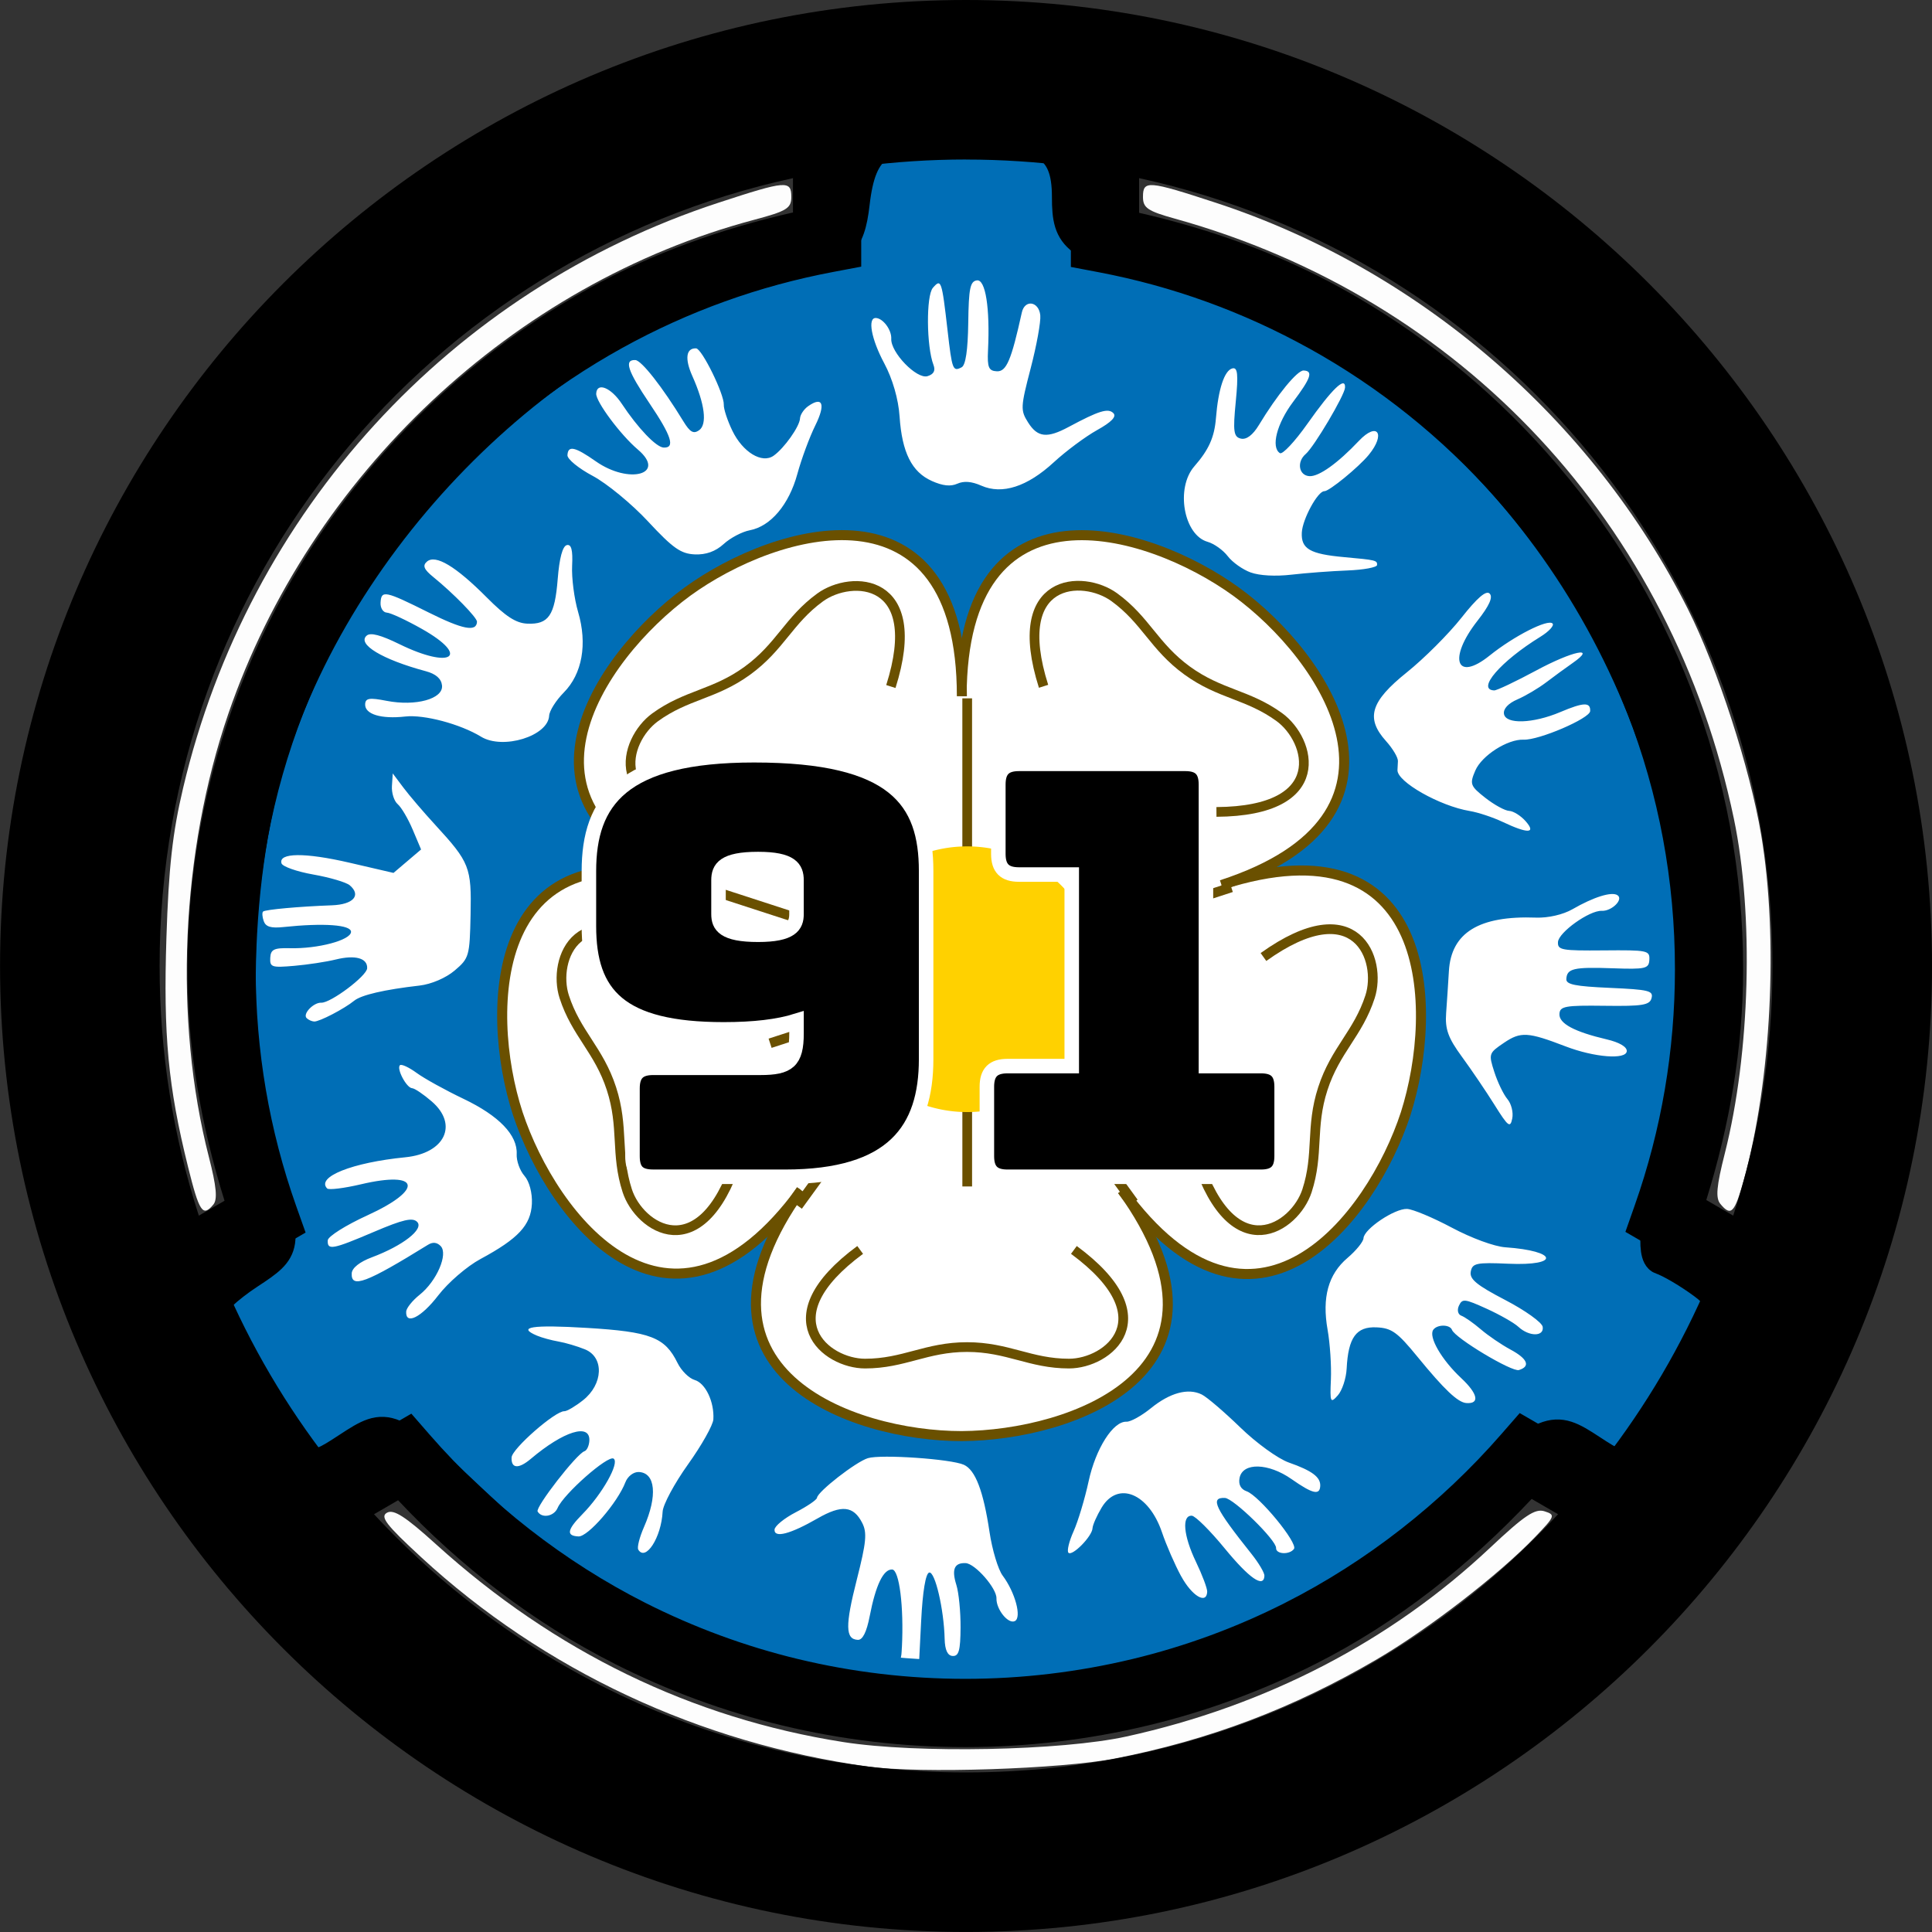
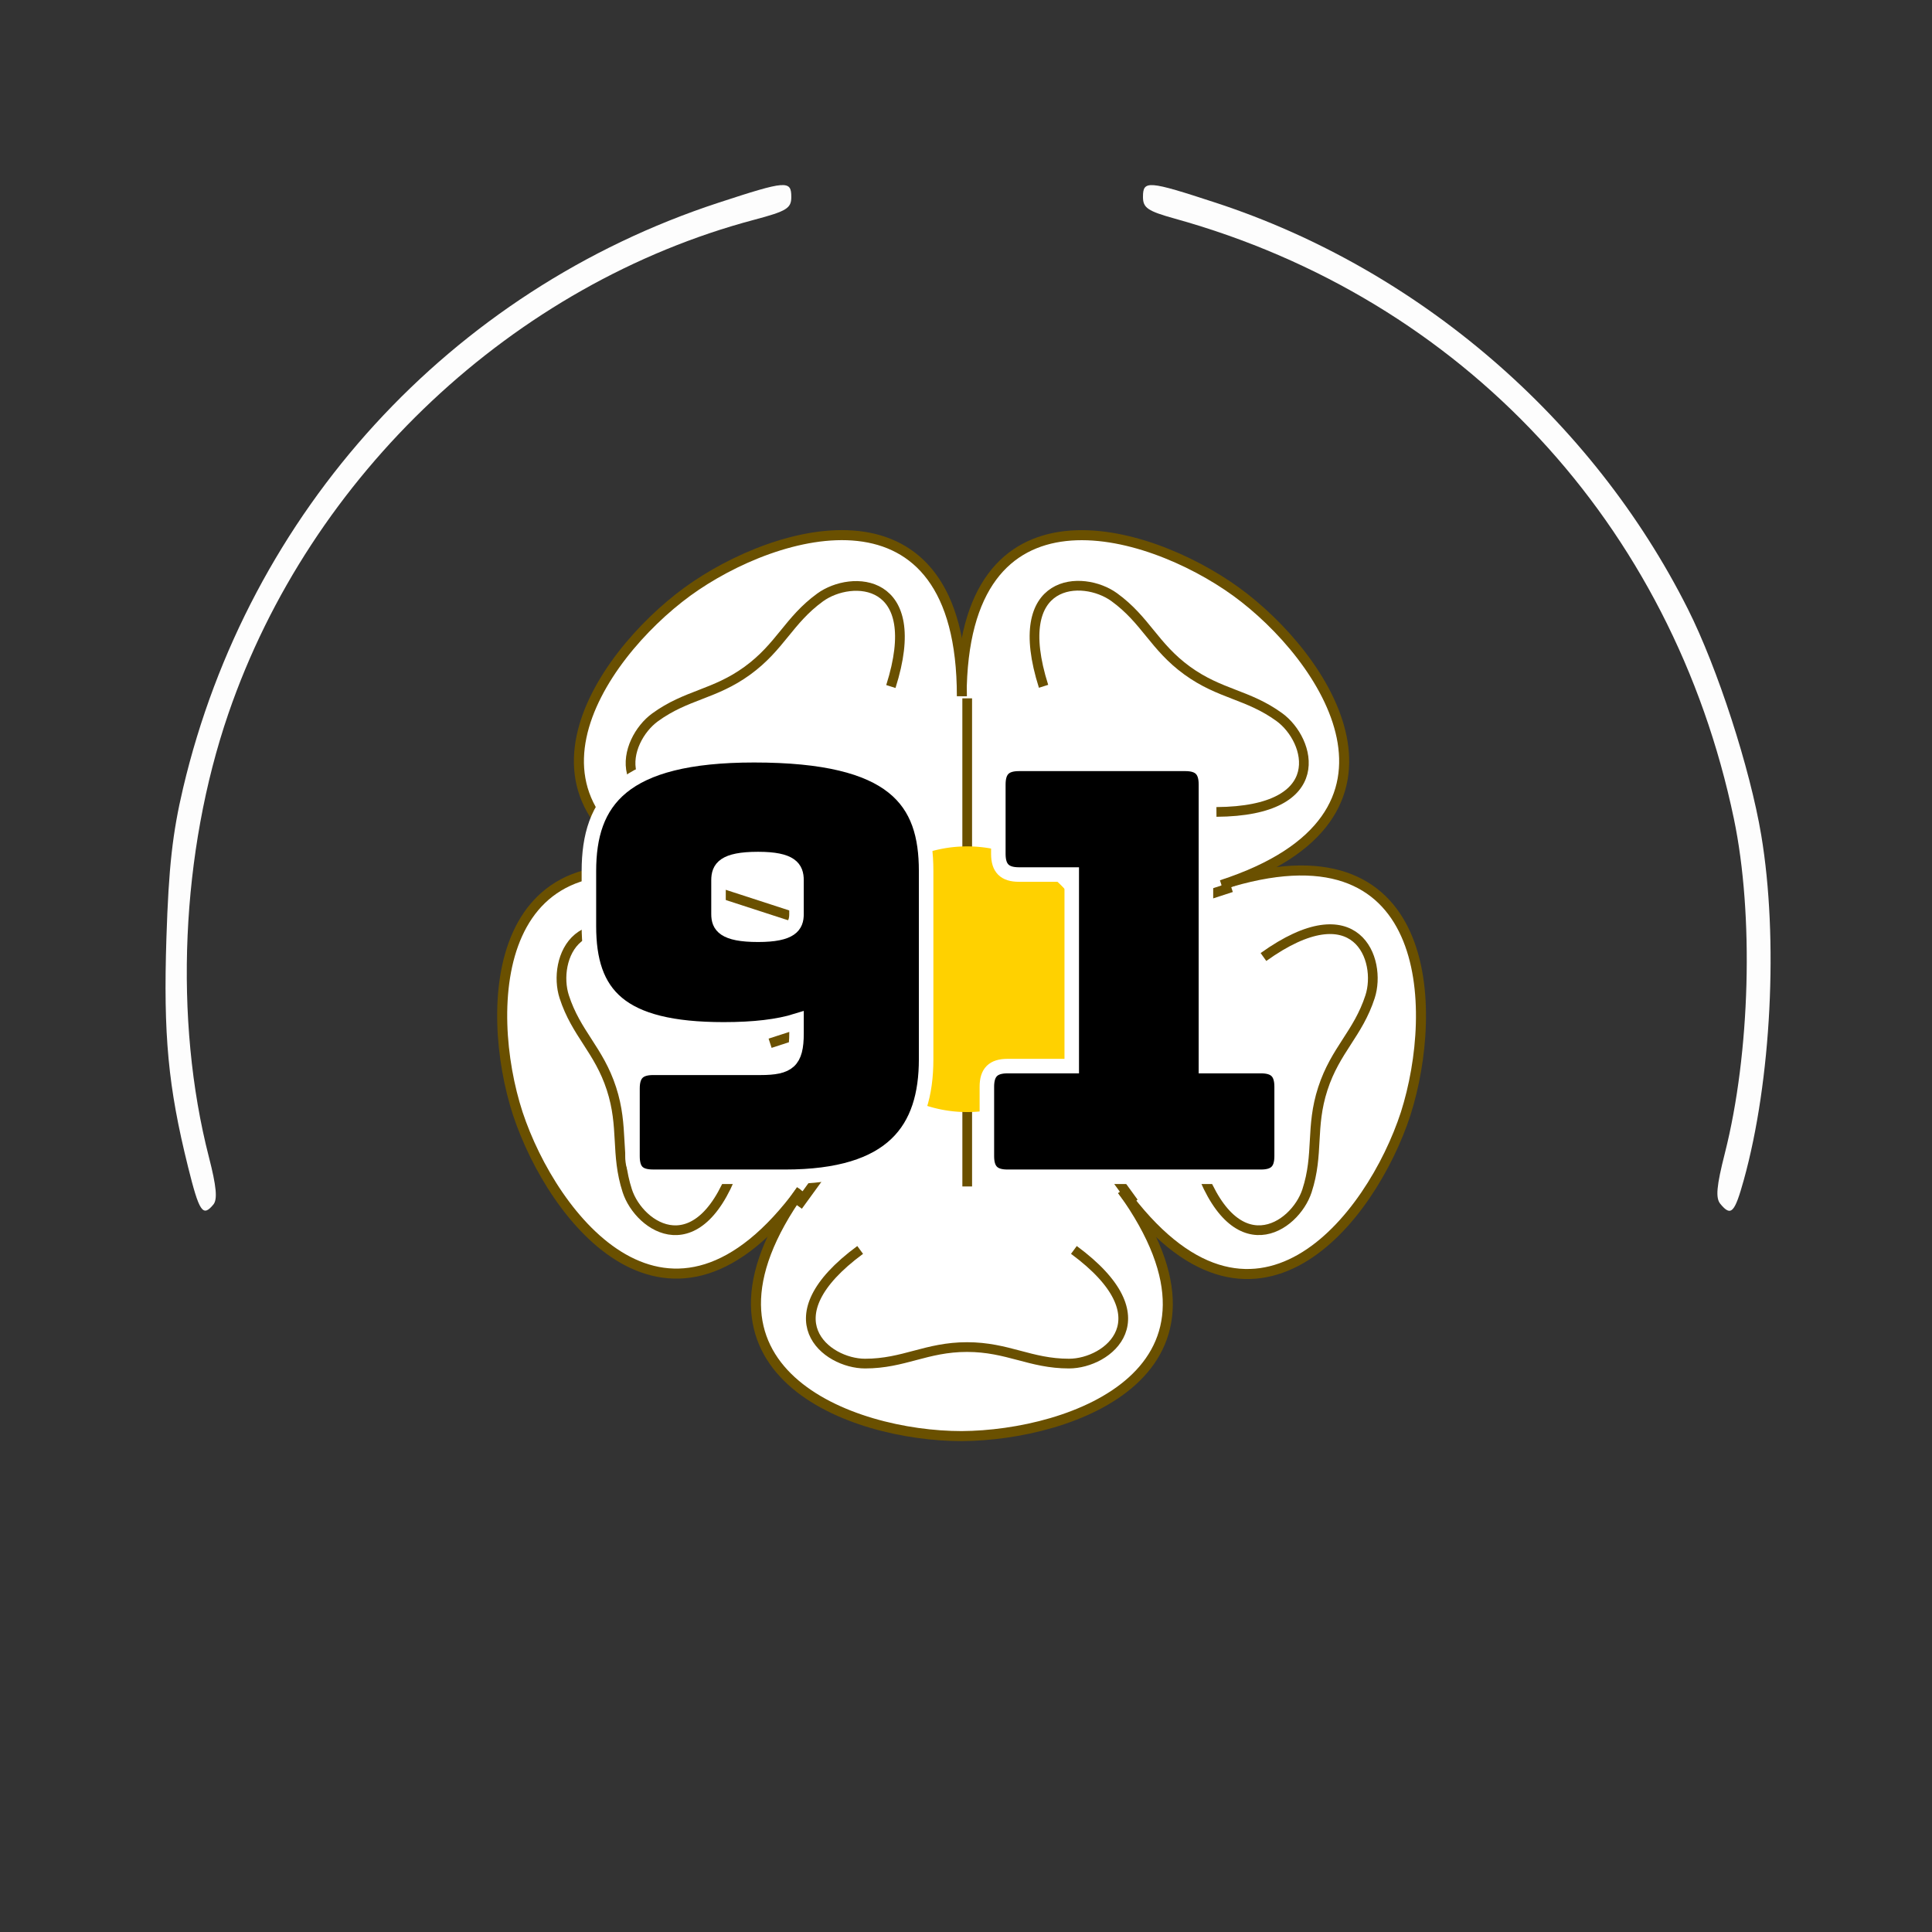
<svg xmlns="http://www.w3.org/2000/svg" width="133.1mm" height="133.1mm" version="1.1" viewBox="0 0 133.1 133.1">
  <rect x="0" y="0" width="133.1" height="133.1" fill="#333333" stroke="none" />
  <defs>
    <clipPath id="clipPath4612">
      <ellipse cx="40.766" cy="71.844" rx="36.433" ry="38.304" fill="none" stroke="#000" stroke-linecap="round" stroke-width=".964" style="paint-order:stroke fill markers" />
    </clipPath>
  </defs>
  <g transform="translate(-57.427 -70.189)">
-     <path d="m109.78 185.2c-8.961-2.892-13.097-5.318-19.688-11.552-5.805-5.49-5.934-5.545-8.704-3.73-2.795 1.831-2.832 1.811-6.148-3.418-1.835-2.893-3.336-5.606-3.336-6.028s1.209-1.56 2.688-2.529c2.638-1.729 2.658-1.859 1.054-7.091-2.456-8.012-2.144-20.794 0.716-29.283 5.43-16.118 20.314-30.095 35.352-33.198 3.576-0.738 4.251-1.351 4.574-4.16 0.463-4.02 1.762-4.934 7.05-4.956 6.014-0.025 7.611 0.919 7.611 4.5 0 2.922 0.52 3.311 6.78 5.068 17.01 4.773 30.288 18.755 35.005 36.862 2.143 8.229 2.1 14.604-0.16 23.615-1.132 4.512-1.402 7.402-0.715 7.631 0.608 0.203 1.925 0.977 2.925 1.721 1.647 1.224 1.497 1.913-1.583 7.283-3.38 5.894-3.419 5.92-6.158 4.125-2.692-1.764-2.898-1.679-8.886 3.657-13.818 12.316-32.242 16.689-48.375 11.483z" fill="#006eb6" fill-rule="evenodd" stroke="#000" stroke-linecap="round" stroke-width="2.105" style="paint-order:stroke fill markers" />
    <g fill="#fff">
      <g fill-opacity=".992" fill-rule="evenodd" stroke-width="5.399">
-         <path transform="matrix(.265 0 0 .265 57.427 70.189)" d="m225.71 459.26c-43.865-6.088-84.333-25.036-116.19-54.403-9.14-8.425-10.776-10.552-8.914-11.593 1.738-0.973 4.768 0.979 12.765 8.221 30.82 27.914 66.482 45.225 105.89 51.405 19.138 3.001 56.728 2.26 73.592-1.45 36.423-8.013 68.678-24.753 94.504-49.047 8.956-8.425 11.722-10.278 14.175-9.499 2.898 0.92 2.777 1.25-2.459 6.697-9.413 9.794-27.708 23.926-41.177 31.808-21.703 12.7-43.491 20.953-68.007 25.758-14.071 2.758-50.792 3.961-64.18 2.103z" />
        <path transform="matrix(.265 0 0 .265 57.427 70.189)" d="m447.25 312.99c-1.287-1.551-1.02-4.568 1.172-13.214 6.593-26.009 7.56-61.935 2.34-86.919-16.022-76.671-70.564-135.23-145.3-156.01-7.107-1.976-8.321-2.8-8.321-5.651 0-4.369 1.288-4.265 18.945 1.518 52.673 17.254 97.837 56.125 122.72 105.62 7.697 15.31 16.162 41.414 19.07 58.808 4.493 26.884 2.618 63.862-4.546 89.643-2.385 8.584-3.317 9.535-6.081 6.205z" />
        <path transform="matrix(.265 0 0 .265 57.427 70.189)" d="m48.851 303.21c-5.142-20.694-6.402-34.082-5.587-59.392 0.593-18.416 1.579-27.262 4.346-38.981 16.976-71.892 69.498-129.31 139.16-152.13 17.674-5.79 18.945-5.89 18.945-1.496 0 2.942-1.198 3.678-9.643 5.922-62.528 16.618-115.36 66.241-136.7 128.39-12.343 35.955-14.252 79.561-5.05 115.34 1.943 7.553 2.259 10.943 1.147 12.283-2.767 3.334-3.656 2-6.621-9.935z" />
      </g>
-       <path transform="matrix(1.332 .059 -.063 1.245 74.088 44.98)" d="m37.203 112.66c-14.577-1.337-27.603-11.415-33.094-25.605-3.671-9.486-3.844-20.263-0.48-29.862 3.764-10.741 12.241-19.841 22.419-24.066 5.337-2.216 8.622-2.849 14.728-2.842 5.302 0.007 8.114 0.453 12.485 1.982 12.74 4.457 22.711 15.744 25.9 29.319 3.321 14.136-0.669 28.868-10.601 39.146-6.908 7.149-15.07 11.086-24.742 11.936-3.321 0.292-3.344 0.292-6.615-8e-3zm2.117-3.121c0-2.24-0.336-4.272-0.706-4.272-0.454 0-0.807 0.897-1.038 2.635-0.117 0.884-0.302 1.333-0.548 1.333-0.649 0-0.697-0.75-0.212-3.323 0.392-2.085 0.415-2.614 0.132-3.142-0.496-0.927-1.11-0.964-2.316-0.142-1.374 0.937-2.192 1.207-2.192 0.724 0-0.199 0.473-0.653 1.051-1.01 0.578-0.357 1.054-0.74 1.058-0.852 0.012-0.337 1.915-2.08 2.522-2.311 0.666-0.253 4.285-0.159 4.969 0.13 0.607 0.256 1.077 1.399 1.5 3.644 0.185 0.984 0.542 2.056 0.793 2.381 0.688 0.893 1.102 2.261 0.75 2.479-0.331 0.204-0.998-0.594-1.011-1.21-0.011-0.557-1.193-1.868-1.683-1.868-0.585 0-0.715 0.378-0.421 1.226 0.144 0.417 0.292 1.472 0.328 2.345 0.052 1.264-0.015 1.587-0.331 1.587-0.265 0-0.418-0.308-0.461-0.926-0.113-1.629-0.675-3.722-0.972-3.622-0.18 0.06-0.287 1.062-0.287 2.686v2.59l2.503-0.175c8.808-0.614 16.82-4.29 23.149-10.619 5.224-5.224 9.071-12.374 10.6-19.7 2.653-12.712-1.066-26.209-9.753-35.388-5.501-5.813-12.633-9.71-20.19-11.032-3.037-0.531-8.789-0.53-11.866 3e-3 -11.267 1.95-21.321 9.626-26.66 20.356-5.057 10.162-5.481 22.465-1.143 33.112 4.776 11.721 15.628 20.75 27.274 22.693 5.292 0.883 5.159 0.891 5.159-0.336zm14.226-4.603c-0.352-0.618-0.85-1.69-1.105-2.382-0.786-2.126-2.414-2.749-3.179-1.216-0.229 0.459-0.416 0.982-0.416 1.161 0 0.45-0.974 1.615-1.179 1.411-0.091-0.091 2e-3 -0.627 0.208-1.191 0.206-0.564 0.497-1.824 0.647-2.801 0.28-1.827 1.108-3.384 1.799-3.384 0.21 0 0.758-0.36 1.219-0.8 0.951-0.909 1.875-1.224 2.595-0.886 0.271 0.127 1.203 0.903 2.072 1.723 0.877 0.828 2.033 1.638 2.599 1.82 1.22 0.393 1.681 0.728 1.681 1.218 0 0.529-0.378 0.451-1.499-0.31-1.237-0.839-2.56-0.811-2.684 0.056-0.052 0.368 0.09 0.627 0.397 0.726 0.656 0.21 2.797 2.741 2.595 3.068-0.214 0.347-0.926 0.341-0.926-8e-3 0-0.428-2.322-2.639-2.771-2.639-0.784 0-0.494 0.578 1.514 3.021 0.4 0.487 0.728 1.018 0.728 1.181 0 0.698-0.773 0.181-2.124-1.419-0.796-0.943-1.597-1.717-1.778-1.72-0.531-7e-3 -0.383 1.125 0.33 2.53 0.363 0.716 0.661 1.45 0.661 1.632 2e-3 0.718-0.776 0.271-1.383-0.794zm-28.087-0.15c-0.073-0.119 0.033-0.684 0.237-1.257 0.625-1.756 0.453-3.025-0.41-3.025-0.27 0-0.563 0.262-0.665 0.595-0.352 1.15-1.788 3.109-2.279 3.109-0.649 0-0.61-0.338 0.141-1.236 0.977-1.168 1.801-2.938 1.465-3.146-0.304-0.188-2.486 2.074-2.759 2.861-0.166 0.479-0.786 0.628-1.022 0.246-0.141-0.228 1.868-3.291 2.258-3.443 0.124-0.049 0.226-0.316 0.226-0.595 0-0.986-1.353-0.465-2.974 1.147-0.605 0.601-0.995 0.589-0.995-0.033 0-0.481 2.135-2.679 2.601-2.679 0.128 0 0.547-0.292 0.932-0.649 1.006-0.933 0.992-2.428-0.028-2.817-0.4-0.153-1.025-0.318-1.389-0.368-0.364-0.049-0.87-0.172-1.125-0.273-1.075-0.426-0.281-0.597 2.544-0.549 3.312 0.056 4.064 0.326 4.782 1.714 0.215 0.417 0.633 0.821 0.928 0.898 0.567 0.148 1.075 1.16 1.068 2.127-2e-3 0.318-0.538 1.466-1.191 2.55-0.652 1.085-1.186 2.287-1.186 2.672 0 1.427-0.749 2.816-1.161 2.151zm35.3-11.082c-5e-3 -0.757-0.139-1.986-0.299-2.731-0.382-1.78-0.112-3.072 0.839-4.023 0.426-0.426 0.774-0.933 0.774-1.127 0-0.509 1.531-1.723 2.172-1.723 0.299 0 1.362 0.417 2.361 0.926 1.038 0.529 2.242 0.937 2.809 0.952 2.714 0.072 2.896 0.9 0.198 0.9-1.654 0-1.859 0.057-1.918 0.529-0.052 0.417 0.341 0.731 1.852 1.481 1.055 0.524 1.957 1.149 2.004 1.389 0.107 0.547-0.676 0.583-1.255 0.059-0.23-0.208-0.988-0.622-1.685-0.921-1.163-0.498-1.281-0.507-1.437-0.101-0.095 0.249-0.029 0.489 0.152 0.549 0.177 0.059 0.645 0.377 1.04 0.706 0.395 0.329 1.105 0.797 1.578 1.04 0.912 0.468 1.096 0.882 0.494 1.113-0.355 0.136-3.381-1.61-3.559-2.053-0.121-0.302-0.771-0.278-0.965 0.036-0.245 0.396 0.5 1.634 1.563 2.601 0.905 0.823 1.043 1.387 0.335 1.367-0.441-0.012-1.169-0.683-2.651-2.443-1.099-1.306-1.404-1.517-2.189-1.517-1.043 0-1.428 0.633-1.428 2.348 0 0.545-0.175 1.222-0.388 1.504-0.358 0.473-0.389 0.405-0.397-0.862zm-47.898-1.488c0-0.193 0.294-0.627 0.654-0.965 0.843-0.792 1.375-2.317 0.955-2.738-0.2-0.2-0.418-0.214-0.654-0.042-3.099 2.268-3.865 2.618-3.865 1.765 0-0.296 0.379-0.651 0.992-0.931 1.577-0.719 2.631-1.688 2.252-2.067-0.247-0.247-0.738-0.101-2.205 0.654-2.1 1.08-2.362 1.145-2.362 0.581 0-0.215 0.893-0.88 1.984-1.479 2.856-1.567 2.599-2.61-0.418-1.696-0.863 0.261-1.643 0.402-1.733 0.312-0.607-0.607 1.221-1.491 3.952-1.912 2.034-0.314 2.663-1.932 1.222-3.145-0.448-0.377-0.92-0.685-1.049-0.685-0.293 0-0.876-1.054-0.687-1.242 0.076-0.076 0.473 0.099 0.881 0.388 0.409 0.29 1.524 0.88 2.479 1.312 1.885 0.853 2.894 1.875 2.894 2.929 0 0.369 0.206 0.898 0.457 1.176 0.267 0.295 0.457 0.93 0.457 1.527 0 1.182-0.612 1.956-2.507 3.172-0.679 0.435-1.61 1.379-2.085 2.112-0.814 1.256-1.614 1.739-1.614 0.974zm24.209-2.03c-0.582-0.133-1.654-0.38-2.381-0.549-1.717-0.399-4.963-1.919-6.514-3.052l-1.223-0.893-1.531 0.527c-0.842 0.29-1.72 0.521-1.952 0.514-0.249-7e-3 -1.228-1.334-2.39-3.241-1.083-1.776-2.415-3.911-2.96-4.744l-0.991-1.515 2.74-2.397 0.022-3.239c0.026-3.796 0.402-5.397 2.032-8.663 0.803-1.61 1.684-2.838 3.101-4.324 2.282-2.393 3.961-3.58 6.823-4.825 2.099-0.913 2.396-1.239 2.428-2.669 0.039-1.755-0.263-1.675 6.386-1.675h6.046l0.305 1.125c0.564 2.079 0.782 2.454 1.641 2.817 5.562 2.351 9.039 5.526 11.18 10.205 1.331 2.91 1.505 3.783 1.551 7.764l0.043 3.787 1.386 1.057c0.908 0.692 1.316 1.17 1.183 1.384-0.112 0.18-1.155 1.841-2.32 3.693-1.164 1.852-2.237 3.573-2.385 3.825-0.147 0.252-0.478 0.771-0.736 1.152l-0.468 0.693-1.972-0.512-1.972-0.512-0.882 0.673c-1.236 0.943-5.018 2.654-7.064 3.196-1.975 0.523-7.521 0.765-9.128 0.399zm8.467-6.203c2.601-0.933 3.717-1.609 5.59-3.389l1.9-1.805 0.959 0.539c0.528 0.296 1.056 0.539 1.173 0.539 0.174 0 0.828-1.128 0.828-1.427 0-0.044-0.476-0.294-1.058-0.557-0.582-0.262-1.058-0.53-1.058-0.596 0-0.065 0.165-0.493 0.366-0.952 0.9-2.052 1.037-2.731 1.034-5.152-2e-3 -2.032-0.128-2.887-0.61-4.141-1.919-4.99-6.007-8.285-11.379-9.172l-1.846-0.305v-1.02c0-0.956-0.049-1.02-0.794-1.02-0.748 0-0.794 0.061-0.794 1.042v1.042l-1.257 0.17c-3.463 0.467-6.32 1.934-8.836 4.536-1.874 1.938-3.032 4.174-3.542 6.837-0.45 2.354-0.244 4.264 0.724 6.712l0.562 1.421-0.639 0.491c-0.351 0.27-0.788 0.494-0.97 0.497-0.474 8e-3 -0.408 0.935 0.095 1.353 0.36 0.299 0.577 0.271 1.406-0.183l0.98-0.537 1.801 1.673c1.806 1.677 4.168 3.018 6.495 3.686 1.743 0.5 7.166 0.328 8.867-0.283zm-7.011-1.912c-1.129-0.18-3.798-1.188-4.63-1.75-0.437-0.295-1.298-1.016-1.913-1.603l-1.119-1.067 2.13-1.166c1.172-0.641 2.158-1.125 2.192-1.074 0.034 0.051 0.271 0.426 0.526 0.834l0.465 0.742 0.596-0.874c0.328-0.481 1.095-1.603 1.704-2.494 0.61-0.891 1.108-1.685 1.108-1.766 0-0.151-3.242-3e-3 -5.224 0.238l-1.123 0.136 0.42 0.813c0.348 0.673 0.359 0.854 0.065 1.053-0.713 0.482-3.391 1.806-3.652 1.806-0.655 0-1.166-2-1.184-4.63-0.017-2.433 0.049-2.786 0.807-4.386 0.96-2.026 3.166-4.329 5.048-5.269 1.349-0.674 4.586-1.605 4.909-1.412 0.109 0.065 0.198 1.123 0.198 2.352v2.233h-0.802c-0.961 0-1.232 0.521-0.711 1.368 0.209 0.339 0.825 1.432 1.37 2.428l0.991 1.811 0.54-0.885c0.297-0.487 0.951-1.645 1.453-2.574 0.991-1.832 0.916-2.136-0.526-2.144l-0.728-4e-3v-2.233c0-1.228 0.098-2.294 0.218-2.368 0.12-0.074 0.924 0.049 1.786 0.274 4.388 1.143 7.237 3.577 8.625 7.367 0.682 1.863 0.658 5.239-0.049 6.888-0.604 1.409-0.519 1.41-3.112-0.037-1.672-0.933-1.729-1.058-0.923-1.999 0.345-0.403 0.276-0.456-0.768-0.584-2.89-0.353-5.249-0.384-5.249-0.07 0 0.175 0.566 1.109 1.257 2.077 0.691 0.968 1.397 1.977 1.569 2.242 0.292 0.45 0.354 0.431 0.952-0.292l0.639-0.774 1.827 0.997c1.005 0.548 1.929 1.094 2.054 1.214 0.382 0.363-2.119 2.516-3.973 3.42-2.355 1.148-5.192 1.574-7.764 1.165zm29.964-3.924c-0.473-0.728-1.289-1.89-1.812-2.582-0.764-1.01-0.948-1.482-0.929-2.381 0.013-0.617 0.028-1.659 0.033-2.317 0.017-2.131 1.412-3.144 4.362-3.167 0.622-5e-3 1.386-0.232 1.852-0.551 1.061-0.726 1.972-1.08 2.284-0.887 0.344 0.212-0.245 0.904-0.77 0.904-0.636 0-2.175 1.297-2.175 1.832 0 0.441 0.204 0.471 2.381 0.347 2.268-0.129 2.381-0.11 2.381 0.406 0 0.493-0.168 0.543-1.867 0.559-2.02 0.019-2.367 0.123-2.367 0.708 0 0.302 0.47 0.381 2.268 0.381 2.018 0 2.259 0.051 2.18 0.463-0.075 0.392-0.445 0.475-2.401 0.539-2.041 0.068-2.312 0.134-2.312 0.563 0 0.529 0.812 0.945 2.514 1.288 0.652 0.131 1.058 0.361 1.058 0.598 0 0.487-1.655 0.428-3.175-0.114-1.981-0.706-2.348-0.711-3.18-0.048-0.765 0.61-0.775 0.648-0.423 1.644 0.198 0.561 0.534 1.218 0.746 1.461s0.346 0.719 0.298 1.058c-0.077 0.544-0.189 0.461-0.948-0.706zm-61.535-1.894c-0.222-0.222 0.317-0.884 0.719-0.884 0.482 0 2.277-1.586 2.277-2.012 0-0.561-0.647-0.722-1.643-0.408-0.479 0.151-1.436 0.354-2.128 0.451-1.159 0.163-1.257 0.133-1.257-0.383 0-0.466 0.165-0.563 0.992-0.58 1.441-0.029 3.109-0.591 3.109-1.046 0-0.397-1.431-0.44-3.509-0.105-0.635 0.102-0.906 0.028-1.025-0.282-0.089-0.232-0.114-0.468-0.056-0.526 0.115-0.115 1.855-0.367 3.532-0.512 1.105-0.095 1.504-0.622 0.87-1.149-0.189-0.157-1.047-0.384-1.908-0.505-0.86-0.121-1.613-0.364-1.671-0.541-0.194-0.582 1.185-0.661 3.512-0.199l2.293 0.455 0.681-0.681 0.681-0.681-0.484-1.074c-0.266-0.59-0.644-1.207-0.84-1.369-0.196-0.163-0.352-0.608-0.346-0.991l0.009-0.695 0.586 0.757c0.322 0.416 1.107 1.309 1.745 1.984 1.872 1.982 1.983 2.245 2.055 4.868 0.063 2.294 0.039 2.407-0.675 3.121-0.432 0.432-1.17 0.814-1.772 0.917-1.811 0.31-2.983 0.661-3.335 0.997-0.497 0.475-1.741 1.246-2.009 1.246-0.126 0-0.308-0.078-0.404-0.174zm61.205-13.757c-0.509-0.229-1.283-0.463-1.72-0.519-1.562-0.202-3.837-1.44-3.837-2.087v-0.491c0-0.197-0.298-0.679-0.661-1.072-1.13-1.219-0.915-2.148 0.889-3.852 0.853-0.805 2.056-2.22 2.673-3.144 0.772-1.156 1.208-1.594 1.396-1.406 0.188 0.188 0.015 0.664-0.556 1.526-1.435 2.167-0.945 3.465 0.715 1.895 1.204-1.138 2.919-2.18 3.165-1.923 0.101 0.106-0.164 0.447-0.59 0.758-1.994 1.454-3.181 3.078-2.249 3.078 0.132 0 1.085-0.542 2.119-1.204 1.838-1.178 3.094-1.514 1.854-0.496-0.342 0.28-0.933 0.79-1.315 1.132s-1.028 0.795-1.437 1.008c-0.462 0.239-0.71 0.555-0.654 0.833 0.117 0.581 1.521 0.466 2.902-0.239 1.181-0.603 1.539-0.632 1.539-0.127 0 0.407-2.568 1.738-3.357 1.74-0.83 2e-3 -2.119 0.975-2.415 1.824-0.264 0.758-0.222 0.864 0.586 1.48 0.479 0.365 1.049 0.664 1.267 0.664 0.218 0 0.613 0.238 0.876 0.529 0.597 0.66 0.149 0.695-1.191 0.092zm-52.937-2.205c-1.11-0.649-2.997-1.091-3.962-0.928-1.244 0.21-2.103-0.028-2.103-0.583 0-0.336 0.204-0.38 1.094-0.238 1.524 0.244 2.931-0.246 2.824-0.983-0.054-0.373-0.346-0.623-0.875-0.748-2.281-0.54-3.637-1.328-3.14-1.824 0.188-0.188 0.721-0.064 1.707 0.394 2.752 1.281 3.717 0.511 1.122-0.895-0.826-0.447-1.66-0.814-1.852-0.814-0.192 0-0.35-0.238-0.35-0.529 0-0.712 0.191-0.68 2.499 0.415 1.814 0.861 2.528 0.974 2.528 0.4 0-0.226-1.29-1.511-2.381-2.372-0.496-0.391-0.586-0.599-0.361-0.828 0.426-0.434 1.499 0.184 3.188 1.837 1.02 0.998 1.571 1.342 2.15 1.342 1.107 0 1.403-0.515 1.457-2.541 0.031-1.154 0.164-1.82 0.378-1.891 0.233-0.077 0.331 0.254 0.331 1.119 0 0.676 0.194 1.821 0.43 2.545 0.57 1.743 0.374 3.408-0.529 4.481-0.382 0.455-0.695 1.047-0.695 1.316 0 1.128-2.295 2.008-3.46 1.326zm8.063-12.286c-0.894-0.934-2.235-2.007-2.982-2.386s-1.357-0.864-1.357-1.08c0-0.556 0.362-0.49 1.48 0.269 1.785 1.211 3.702 0.536 2.139-0.753-0.933-0.769-2.296-2.542-2.296-2.987 0-0.653 0.747-0.376 1.347 0.499 0.896 1.306 1.887 2.315 2.274 2.315 0.608 0 0.379-0.654-0.84-2.4-1.227-1.757-1.444-2.362-0.848-2.362 0.318 0 1.472 1.428 2.638 3.265 0.371 0.584 0.556 0.685 0.834 0.455 0.414-0.344 0.23-1.462-0.492-2.983-0.443-0.935-0.395-1.531 0.125-1.531 0.299 0 1.576 2.467 1.576 3.044 0 0.229 0.229 0.864 0.508 1.412 0.595 1.166 1.618 1.763 2.196 1.281 0.527-0.439 1.265-1.677 1.265-2.123 0-0.206 0.175-0.519 0.388-0.696 0.728-0.604 0.907-0.154 0.417 1.051-0.266 0.655-0.625 1.877-0.797 2.715-0.352 1.718-1.24 2.959-2.309 3.228-0.393 0.099-0.983 0.469-1.311 0.823-0.398 0.429-0.885 0.643-1.464 0.643-0.722 0-1.141-0.286-2.492-1.698zm31.227 1.338c-0.42-0.14-0.972-0.52-1.227-0.844-0.255-0.324-0.739-0.658-1.076-0.743-1.256-0.315-1.805-2.894-0.881-4.139 0.7-0.944 0.958-1.651 0.987-2.708 0.045-1.614 0.312-2.654 0.715-2.788 0.274-0.091 0.331 0.306 0.265 1.826-0.073 1.655-0.019 1.955 0.362 2.029 0.289 0.056 0.604-0.224 0.89-0.789 0.866-1.717 1.843-3.124 2.168-3.125 0.507-7.2e-4 0.402 0.397-0.463 1.762-0.781 1.232-1.033 2.556-0.545 2.858 0.137 0.085 0.742-0.676 1.344-1.69 1.184-1.993 1.846-2.741 1.846-2.086 0 0.421-1.446 3.353-1.857 3.763-0.458 0.458-0.297 1.212 0.26 1.212 0.491 0 1.419-0.784 2.454-2.072 0.904-1.125 1.382-0.453 0.539 0.757-0.493 0.707-1.95 2.109-2.192 2.109-0.337 0-1.056 1.593-1.056 2.338 0 0.903 0.474 1.167 2.249 1.254 1.645 0.081 1.72 0.096 1.72 0.353 0 0.133-0.685 0.302-1.521 0.376-0.837 0.074-2.128 0.24-2.87 0.368-0.823 0.142-1.646 0.133-2.112-0.022zm-16.7-4.275c-1.053-0.443-1.609-1.501-1.827-3.479-0.105-0.954-0.461-2.062-0.931-2.899-0.731-1.303-0.992-2.481-0.549-2.481 0.373 0 0.847 0.62 0.847 1.107 0 0.759 1.423 2.188 1.97 1.978 0.318-0.122 0.406-0.325 0.276-0.639-0.411-1-0.563-3.798-0.231-4.25 0.402-0.546 0.441-0.443 0.87 2.32 0.336 2.163 0.379 2.27 0.822 1.996 0.201-0.124 0.277-0.96 0.225-2.472-0.066-1.908-0.01-2.297 0.337-2.364 0.441-0.085 0.75 1.489 0.755 3.846 2e-3 0.934 0.089 1.125 0.513 1.125 0.493 0 0.714-0.644 1.133-3.307 0.117-0.745 0.851-0.66 0.96 0.11 0.05 0.352-0.111 1.677-0.357 2.945-0.422 2.174-0.422 2.345 6e-3 2.998 0.531 0.81 1.021 0.845 2.113 0.147 1.514-0.967 1.985-1.147 2.267-0.865 0.181 0.181-0.077 0.497-0.796 0.972-0.585 0.387-1.552 1.234-2.149 1.881-1.307 1.418-2.58 1.927-3.68 1.472-0.515-0.213-0.91-0.229-1.245-0.05-0.342 0.183-0.745 0.156-1.33-0.09z" clip-path="url(#clipPath4612)" />
    </g>
-     <circle cx="123.58" cy="137.15" r="31.3" fill="#006eb6" fill-rule="evenodd" style="paint-order:stroke fill markers" />
    <path d="m104.48 130.74 19.576-13.818 19.576 13.818-8.061 23.03h-23.606z" fill="#fff" stroke-width=".115" />
    <g transform="matrix(.119 0 0 .119 4.689 64.81)" fill="#fff" stroke="#6a5000" stroke-width="5.81">
      <path d="m907.09 734.31c-76.1 104-144 16.4-164.15-44.435-19.8-60.8-16.2-172 106.68-132.43" />
      <path d="m1092.9 734.22c75.6 105-29.1 142-92.986 142.38-63.9 0-168-37.8-92.986-142.38" />
      <path d="m1150.3 557.44c123-39.5 126 71.6 106.68 132.43-19.8 60.8-88 149-164.15 44.435" />
      <path d="m999.88 448.27c0.366-129 107-98.1 158.92-60.536 51.7 37.6 114 130-8.465 169.85" />
      <path d="m849.58 557.58c-123-40.2-60.2-132-8.464-169.85 51.7-37.6 159-68.5 158.92 60.536" />
    </g>
    <g fill="none" stroke="#6a5000">
      <path d="m124.06 118.3v12.667" stroke-width=".669" />
      <path d="m108.19 150.12c-2.487 7.496-6.725 4.652-7.55 2.101-0.825-2.551-0.221-4.364-1.089-7.034-0.868-2.671-2.43-3.788-3.253-6.331-0.824-2.543 0.924-7.335 7.343-2.738" stroke-width=".669" />
      <path d="m131.41 156.3c6.358 4.685 2.342 7.83-0.335 7.83s-4.216-1.138-7.027-1.138c-2.811 0-4.35 1.138-7.027 1.138-2.677 0-6.693-3.146-0.335-7.83" stroke-width=".669" />
      <path d="m144.47 136.12c6.42-4.598 8.17 0.192 7.343 2.738s-2.385 3.658-3.253 6.331c-0.869 2.673-0.262 4.489-1.09 7.034-0.827 2.546-5.059 5.392-7.55-2.102" stroke-width=".669" />
      <path d="m129.32 117.47c-2.39-7.527 2.708-7.712 4.873-6.138 2.166 1.573 2.742 3.399 5.016 5.051 2.274 1.652 4.188 1.637 6.354 3.21 2.166 1.573 3.566 6.479-4.332 6.532" stroke-width=".669" />
      <path d="m106.89 126.14c-7.897-0.053-6.498-4.958-4.332-6.532s4.08-1.558 6.354-3.21c2.274-1.652 2.851-3.477 5.016-5.051 2.166-1.573 7.263-1.389 4.873 6.138" stroke-width=".669" />
      <path d="m105.08 131.08 12.047 3.914m-4.728 18.271 7.445-10.248m15.685 10.017-7.445-10.248m14.171-11.463-12.047 3.914m-6.147 16.689v-6.218m13.576-3.648-5.914-1.921m0.732-14.043-3.655 5.031m-13.133-5.031 3.655 5.031m-8.841 10.934 5.914-1.921" stroke-width=".669" />
    </g>
    <path d="m133.21 137.65a9.152 9.152 0 1 1 0-2e-5" fill="#ffd100" stroke-width=".12" />
-     <path d="m123.98 70.189c-36.689 0-66.549 29.86-66.549 66.549s29.86 66.549 66.549 66.549c36.689 0 66.549-29.86 66.549-66.549s-29.86-66.549-66.549-66.549zm0 10.992c2.449 0 4.859 0.159 7.222 0.464v6.934l1.911 0.363c5.085 0.966 9.95 2.727 14.496 5.248v-0.003c4.839 2.684 9.164 6.15 12.856 10.299 3.901 4.385 6.946 9.358 9.055 14.797v3e-3h3e-3c2.187 5.635 3.295 11.573 3.295 17.678 0 5.595-0.933 11.053-2.767 16.256l-0.646 1.835 5.771 3.351c-1.896 4.488-4.366 8.671-7.315 12.462l-5.737-3.329-1.275 1.461c-4.151 4.765-9.285 8.778-14.875 11.606l-3e-3 3e-3c-3.347 1.696-6.891 3.002-10.53 3.875-3.748 0.901-7.622 1.365-11.514 1.365-3.887 0-7.76-0.459-11.498-1.359h-3e-3c-3.638-0.874-7.175-2.178-10.525-3.869-5.584-2.822-10.718-6.822-14.861-11.578l-1.274-1.463-5.663 3.289c-2.95-3.791-5.419-7.973-7.315-12.462l5.693-3.304-0.653-1.838c-1.847-5.215-2.785-10.693-2.785-16.301 0-6.112 1.107-12.057 3.301-17.698h3e-3v-3e-3c2.115-5.452 5.165-10.426 9.08-14.818 3.704-4.155 8.035-7.612 12.889-10.297 4.552-2.514 9.43-4.267 14.529-5.227l1.914-0.362v-6.917c2.364-0.305 4.774-0.464 7.223-0.464zm-11.922 1.28v2.365c-4.885 1.109-9.613 2.779-14.016 5.211l-3e-3 0.003c-5.314 2.939-10.069 6.733-14.123 11.281-4.282 4.804-7.635 10.272-9.953 16.246-2.404 6.182-3.623 12.717-3.623 19.399 0 5.461 0.946 10.797 2.555 15.945l-1.769 1.027c-1.753-5.413-2.704-11.192-2.704-17.199 0-26.654 18.643-48.84 43.635-54.277zm23.844 0c24.992 5.437 43.635 27.624 43.635 54.277 0 6.008-0.95 11.787-2.704 17.2l-1.855-1.077c1.597-5.133 2.537-10.449 2.537-15.896 0-6.675-1.217-13.203-3.613-19.377v-3e-3c-2.311-5.96-5.658-11.426-9.925-16.223-4.04-4.541-8.787-8.343-14.088-11.283-4.397-2.438-9.112-4.115-13.986-5.23zm27.045 90.992 1.818 1.055c-10.138 10.946-24.641 17.787-40.785 17.787-16.143 0-30.647-6.841-40.785-17.787l1.658-0.963c4.293 4.578 9.364 8.459 14.928 11.27v3e-3c3.669 1.853 7.548 3.284 11.545 4.244 4.103 0.988 8.344 1.488 12.6 1.488 4.264 0 8.504-0.509 12.611-1.496 3.997-0.96 7.882-2.391 11.555-4.252 5.564-2.815 10.562-6.771 14.855-11.348z" color="#000000" color-rendering="auto" dominant-baseline="auto" image-rendering="auto" shape-rendering="auto" solid-color="#000000" style="font-feature-settings:normal;font-variant-alternates:normal;font-variant-caps:normal;font-variant-ligatures:normal;font-variant-numeric:normal;font-variant-position:normal;isolation:auto;mix-blend-mode:normal;paint-order:markers stroke fill;shape-padding:0;text-decoration-color:#000000;text-decoration-line:none;text-decoration-style:solid;text-indent:0;text-orientation:mixed;text-transform:none;white-space:normal" />
    <g stroke="#fff" aria-label="91">
      <path d="m111.51 151.26c7.468 0 9.72-3.279 9.72-8.1v-12.96c0-4.82-2.134-7.981-11.853-7.981-9.088 0-11.379 3.161-11.379 7.981v3.793c0 4.702 2.134 7.112 9.285 7.112 2.094 0 3.754-0.198 5.018-0.593v0.869c0 1.936-0.553 2.371-2.489 2.371h-7.389c-0.988 0-1.422 0.435-1.422 1.422v4.662c0 0.988 0.395 1.422 1.422 1.422zm0.79-18.096c0 0.79-0.356 1.422-2.647 1.422-2.371 0-2.726-0.632-2.726-1.422v-2.331c0-0.83 0.356-1.462 2.726-1.462 2.292 0 2.647 0.632 2.647 1.462z" />
      <path d="m144.3 151.26c0.988 0 1.422-0.435 1.422-1.422v-4.781c0-0.988-0.435-1.422-1.422-1.422h-3.793v-19.4c0-0.988-0.435-1.422-1.422-1.422h-11.458c-0.988 0-1.422 0.435-1.422 1.422v4.781c0 0.988 0.435 1.422 1.422 1.422h3.635v13.197h-4.425c-0.988 0-1.422 0.435-1.422 1.422v4.781c0 0.988 0.435 1.422 1.422 1.422z" />
    </g>
  </g>
</svg>